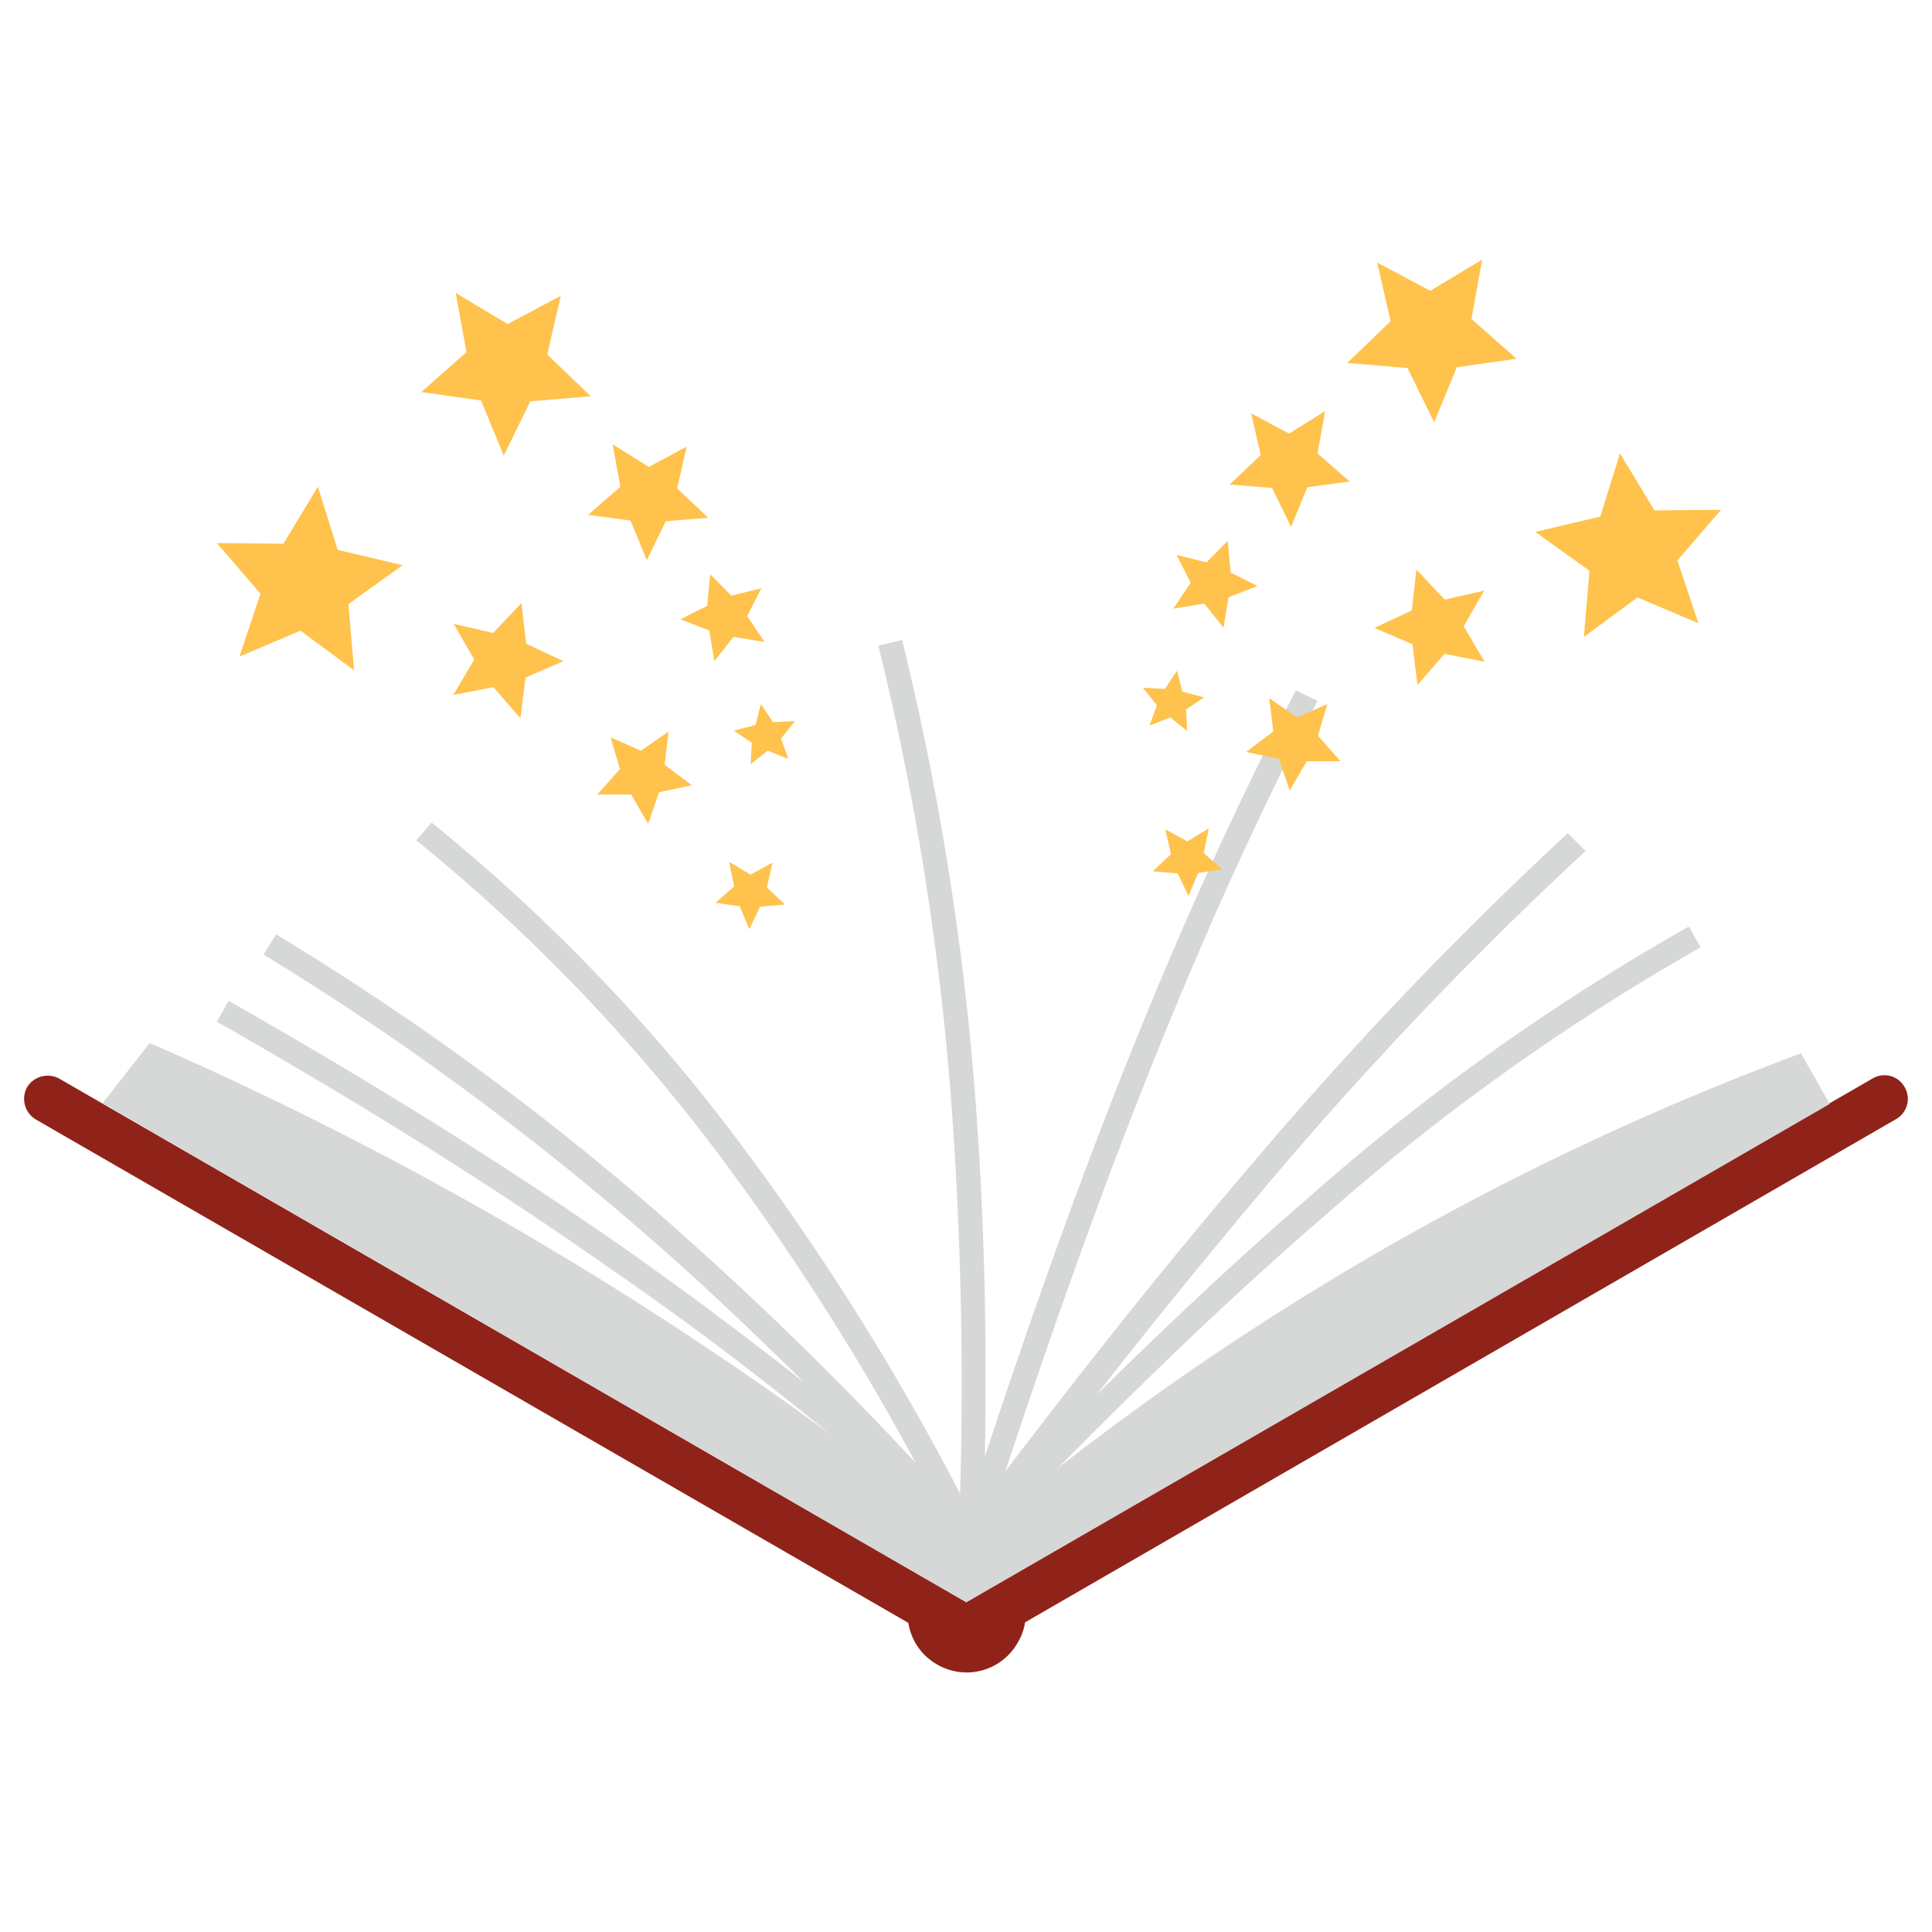
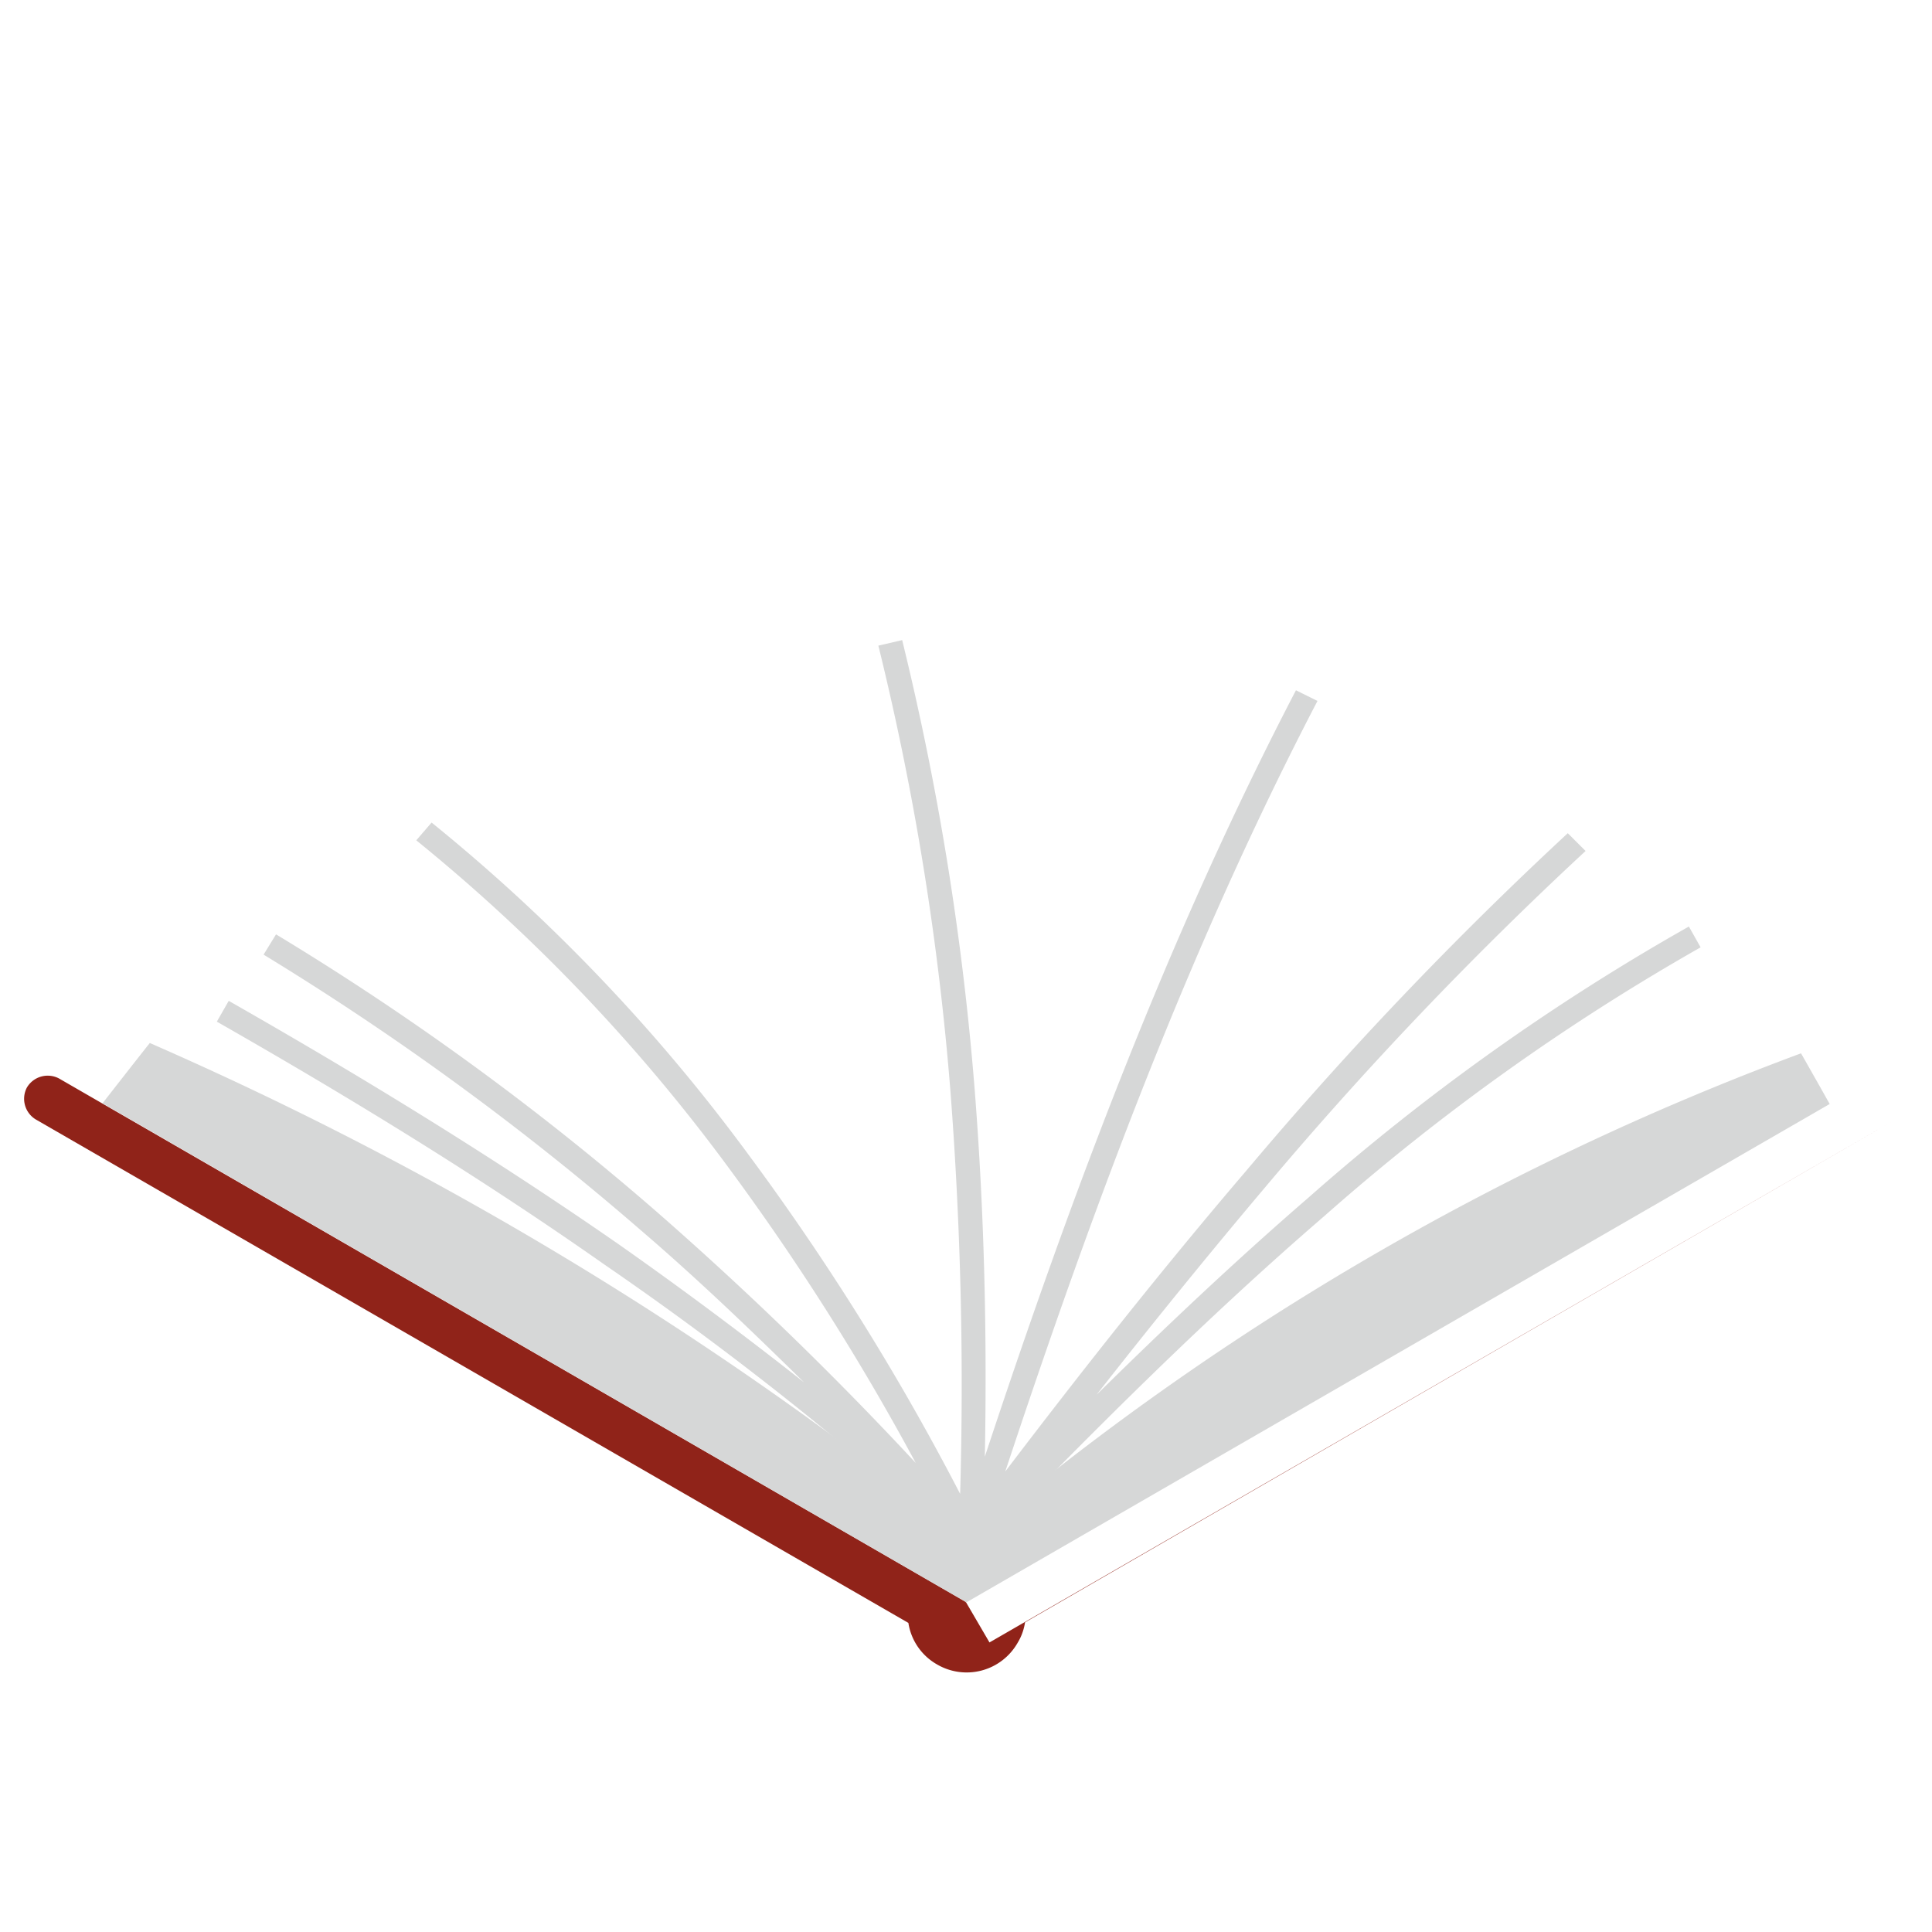
<svg xmlns="http://www.w3.org/2000/svg" width="56" height="56" fill="none">
-   <path fill-rule="evenodd" clip-rule="evenodd" d="M27.995 46.433 1.714 31.262a.701.701 0 0 0-.933.258.7.7 0 0 0 .263.932L26.33 47.041a1.676 1.676 0 0 0 .835 1.206 1.7 1.7 0 0 0 2.334-.634c.11-.18.18-.38.212-.588l25.25-14.588a.675.675 0 0 0 .242-.933.67.67 0 0 0-.928-.242l-26.28 15.17Z" fill="#902319" />
+   <path fill-rule="evenodd" clip-rule="evenodd" d="M27.995 46.433 1.714 31.262a.701.701 0 0 0-.933.258.7.7 0 0 0 .263.932L26.33 47.041a1.676 1.676 0 0 0 .835 1.206 1.7 1.7 0 0 0 2.334-.634c.11-.18.18-.38.212-.588l25.25-14.588l-26.28 15.17Z" fill="#902319" />
  <path fill-rule="evenodd" clip-rule="evenodd" d="M27.995 46.434 2.972 31.979c.458-.587.917-1.175 1.37-1.747a103.579 103.579 0 0 1 23.736 14.429 80.476 80.476 0 0 1 24.126-14.13c.278.49.557.98.83 1.469L27.995 46.454v-.02Z" fill="#D6D7D7" />
  <path d="M29.057 42.759c2.272-2.99 4.606-5.947 7.06-8.817a109.076 109.076 0 0 1 9.326-9.791l.516.515a108.737 108.737 0 0 0-9.276 9.734 208.074 208.074 0 0 0-4.9 6.03c2.01-1.98 4.05-3.907 6.142-5.715a64.86 64.86 0 0 1 11.028-7.859l.34.603a64.723 64.723 0 0 0-10.91 7.792c-3.447 2.973-6.745 6.27-9.996 9.636l-.248.247-.242-.232a94.692 94.692 0 0 0-10.373-8.245c-3.607-2.535-7.4-4.854-11.239-7.044l.345-.603c3.87 2.206 7.658 4.525 11.301 7.055a121.019 121.019 0 0 1 5.375 4.004c-1.546-1.52-3.092-3.005-4.751-4.427A81.207 81.207 0 0 0 7.64 27.67l.361-.587a79.248 79.248 0 0 1 11.007 8.018 101.01 101.01 0 0 1 7.534 7.302 71.146 71.146 0 0 0-5.426-8.56 51.483 51.483 0 0 0-9.05-9.486l.444-.515a51.946 51.946 0 0 1 9.136 9.559A72.693 72.693 0 0 1 27.83 43.3c.111-3.88.018-7.761-.278-11.63a80.732 80.732 0 0 0-2.092-12.956l.69-.16a81.882 81.882 0 0 1 2.103 13.048c.278 3.546.36 7.09.293 10.62 2.536-7.677 5.36-15.19 9.018-22.214l.624.309c-3.695 7.09-6.519 14.686-9.085 22.442h-.046Z" fill="#D6D7D7" />
-   <path fill-rule="evenodd" clip-rule="evenodd" d="m17.758 12.88 1.05.654 1.096-.588-.277 1.21.9.851-1.229.102-.55 1.127-.472-1.148-1.228-.165.934-.815-.224-1.229Zm3.374 12.095.62.378.64-.35-.164.721.525.494-.721.063-.312.654-.28-.668-.7-.098.54-.476-.148-.718ZM17.7 21.374l.878.385.802-.557-.116.966.788.592-.952.203-.312.917-.493-.85h-.98l.654-.74-.27-.916Zm4.354-.966.35.525.637-.032-.403.508.214.588-.602-.238-.49.392.031-.623-.521-.35.63-.165.154-.605Zm-1.47-3.763.616.62.868-.214-.41.805.504.753-.9-.147-.556.7-.147-.886-.836-.325.777-.392.084-.914Zm-7.434 1.439 1.144.262.82-.868.136 1.18 1.081.507-1.099.473-.147 1.18-.784-.9-1.162.227.606-1.029-.595-1.032Zm-6.864-2.342 1.929.018 1-1.652.571 1.83 1.883.445-1.571 1.127.164 1.918-1.554-1.148-1.767.752.609-1.823-1.264-1.467Zm6.923-7.252 1.505.903 1.54-.819-.392 1.701 1.26 1.211-1.75.147-.77 1.572-.658-1.596-1.732-.245 1.309-1.155-.312-1.719ZM38.412 11.914l-1.05.655-1.096-.588.277 1.21-.9.851 1.229.102.55 1.127.472-1.148 1.228-.165-.934-.815.224-1.229ZM35.038 24.01l-.62.378-.64-.35.164.721-.525.494.721.063.312.654.28-.668.7-.098-.54-.476.148-.718Zm3.433-3.601-.878.385-.802-.557.116.966-.788.592.952.203.312.917.493-.85h.98l-.654-.74.27-.916Zm-4.354-.966-.35.525-.637-.032.403.508-.214.588.602-.238.49.392-.031-.623.521-.35-.63-.165-.154-.605Zm1.47-3.763-.616.62-.868-.214.41.805-.504.753.9-.147.556.7.147-.886.836-.325-.777-.392-.084-.914Zm7.434 1.439-1.144.262-.82-.868-.136 1.18-1.081.507 1.099.473.147 1.18.784-.9 1.162.227-.606-1.029.595-1.032Zm6.864-2.342-1.929.018-1-1.652-.571 1.83-1.883.445 1.571 1.127-.164 1.918 1.554-1.148 1.767.752-.609-1.823 1.264-1.467Zm-6.923-7.252-1.505.903-1.54-.819.392 1.701-1.26 1.211 1.75.147.77 1.572.658-1.596 1.732-.245-1.309-1.155.312-1.719Z" fill="#FFC24C" />
</svg>